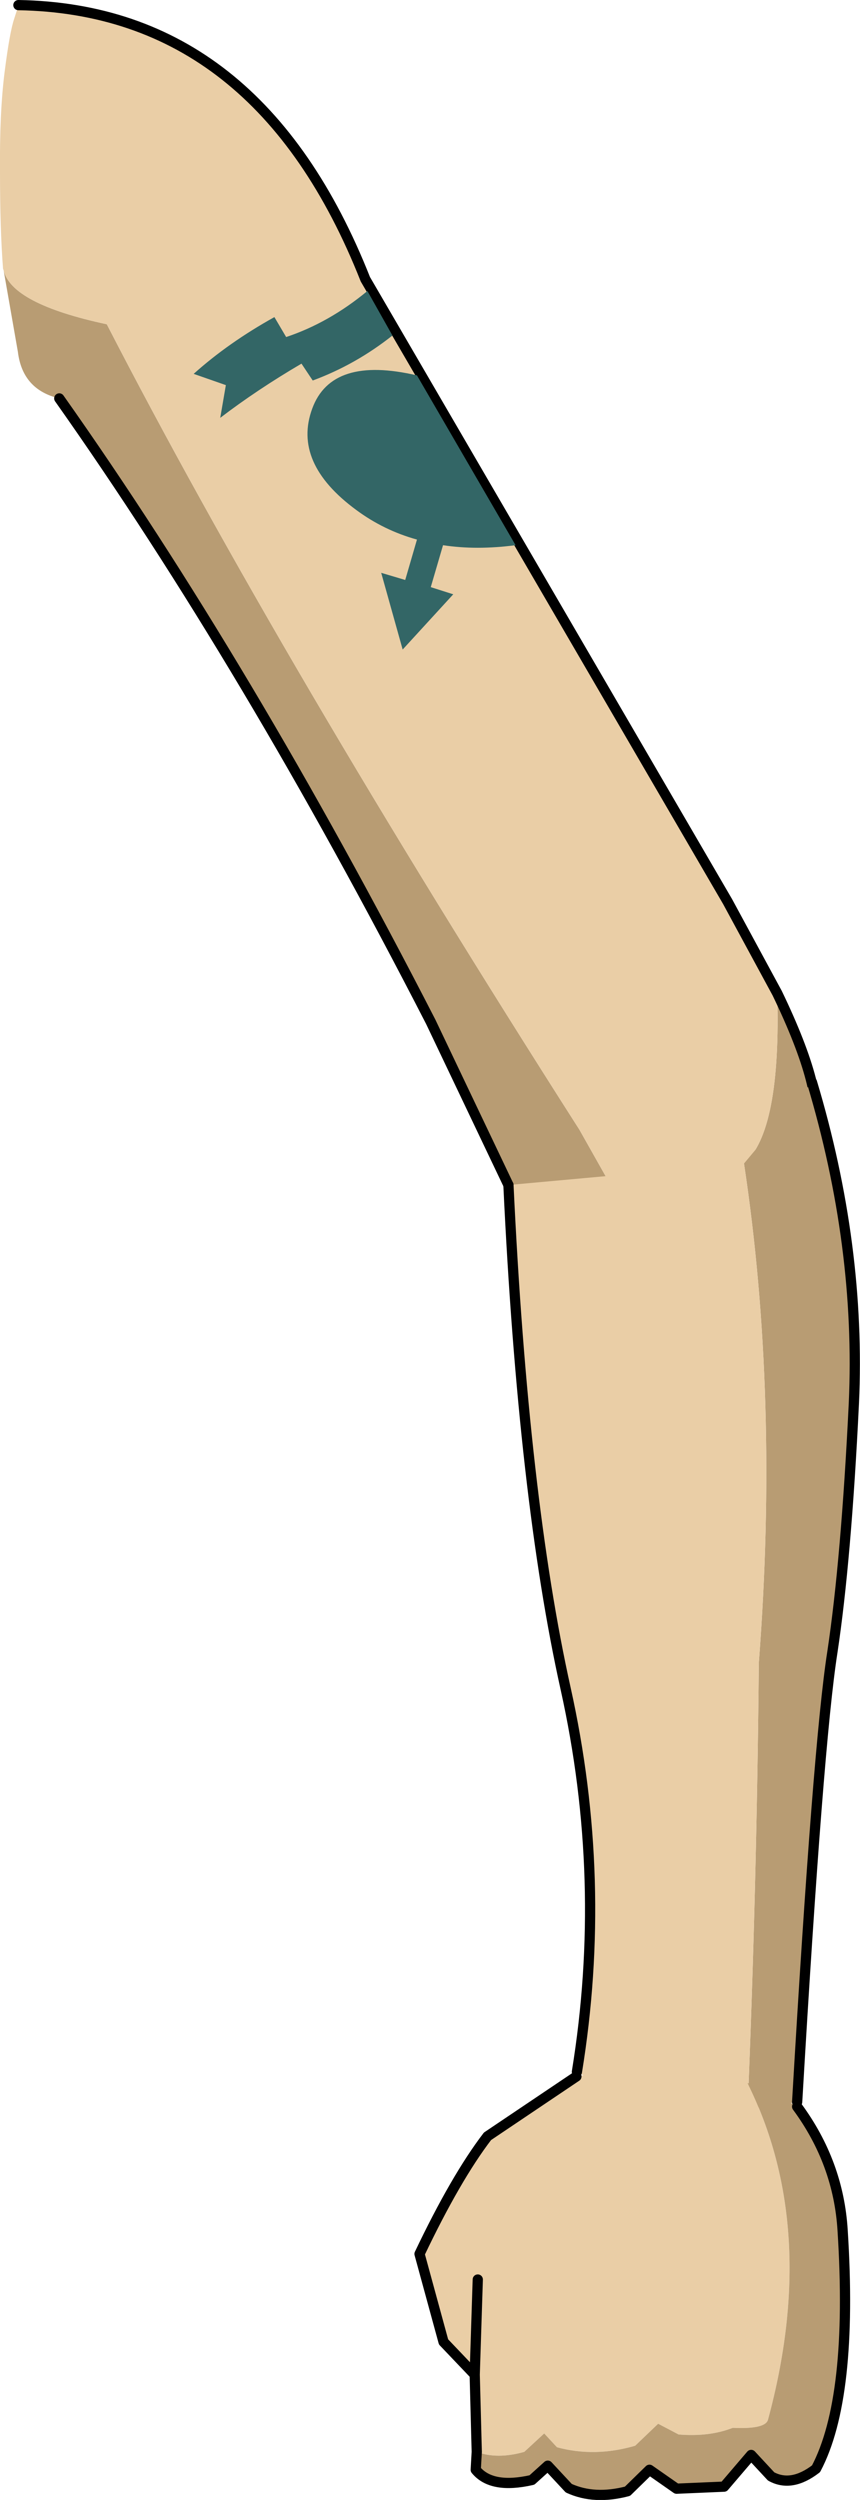
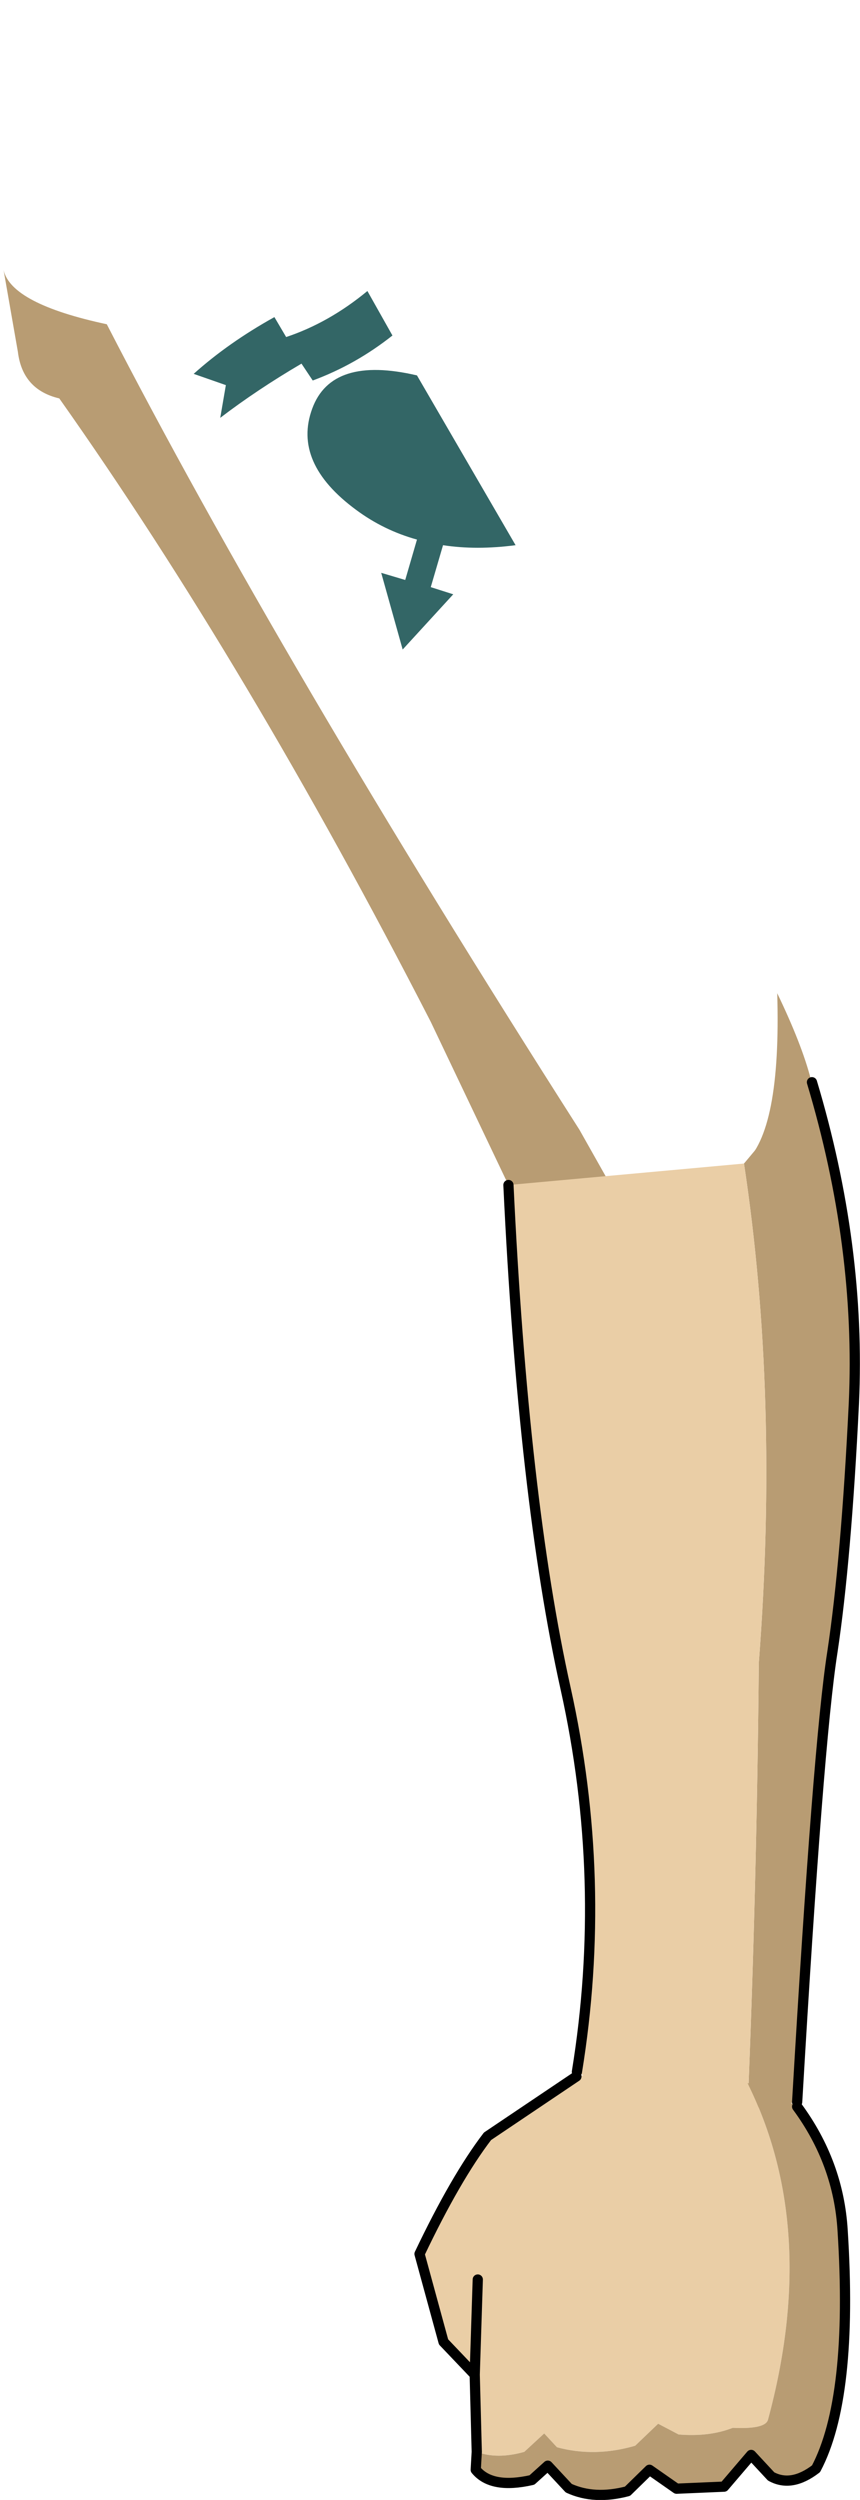
<svg xmlns="http://www.w3.org/2000/svg" height="244.4px" width="84.15px">
  <g transform="matrix(1.0, 0.0, 0.0, 1.0, -8.45, -0.8)">
    <path d="M84.5 97.9 Q89.3 107.85 88.05 111.6 82.8 113.75 81.25 114.55 84.9 111.45 84.5 97.9 M68.0 116.3 L58.2 116.65 50.6 100.7 Q32.7 65.85 14.25 39.75 10.65 38.9 10.2 35.2 L8.8 27.2 Q9.55 30.5 18.9 32.5 35.8 65.3 65.15 111.25 L68.0 116.3" fill="#b89c73" fill-rule="evenodd" stroke="none" />
-     <path d="M8.8 27.2 L8.75 27.1 Q8.45 23.25 8.45 17.55 8.4 11.8 8.9 7.85 9.4 3.9 9.85 2.6 L10.25 1.35 10.25 1.3 Q33.75 1.7 44.2 28.1 L79.65 88.95 84.5 97.9 Q84.9 111.45 81.25 114.55 75.0 116.65 68.0 116.3 L65.15 111.25 Q35.8 65.3 18.9 32.5 9.55 30.5 8.8 27.2" fill="#eacea6" fill-rule="evenodd" stroke="none" />
-     <path d="M10.25 1.3 Q33.75 1.7 44.2 28.1 L79.65 88.95 84.5 97.9 Q89.3 107.85 88.05 111.6 M58.2 116.65 L50.6 100.7 Q32.7 65.85 14.25 39.75" fill="none" stroke="#000000" stroke-linecap="round" stroke-linejoin="round" stroke-width="1.0" />
    <path d="M81.25 114.55 L87.9 106.6 Q92.7 122.6 92.0 138.0 91.25 153.35 89.9 162.3 88.5 171.2 86.45 206.3 L81.6 207.0 Q82.5 185.2 82.7 163.35 84.7 137.35 81.25 114.55" fill="#b89c73" fill-rule="evenodd" stroke="none" />
    <path d="M64.9 203.35 Q67.95 184.6 63.8 165.9 59.65 147.25 58.2 116.65 L81.25 114.55 Q84.7 137.35 82.7 163.35 82.5 185.2 81.6 207.0 71.4 207.0 64.9 203.35" fill="#eacea6" fill-rule="evenodd" stroke="none" />
    <path d="M64.9 203.35 Q67.95 184.6 63.8 165.9 59.65 147.25 58.2 116.65 M87.9 106.6 Q92.7 122.6 92.0 138.0 91.25 153.35 89.9 162.3 88.5 171.2 86.45 206.3" fill="none" stroke="#000000" stroke-linecap="round" stroke-linejoin="round" stroke-width="1.0" />
    <path d="M81.6 204.45 Q88.65 218.65 83.6 237.35 83.35 238.3 80.15 238.15 77.85 239.05 74.85 238.8 L72.85 237.75 70.6 239.9 Q66.65 241.05 62.95 240.05 L61.7 238.7 59.75 240.5 Q57.1 241.25 55.1 240.5 L54.9 232.95 51.85 229.75 49.5 221.15 Q53.05 213.7 56.15 209.65 L64.85 203.8 Q74.9 202.05 81.6 204.45 M55.2 223.65 L54.9 232.95 55.2 223.65" fill="#eacea6" fill-rule="evenodd" stroke="none" />
    <path d="M86.45 206.75 Q90.5 212.25 90.9 218.85 91.95 235.25 88.3 242.15 85.9 244.0 83.9 242.9 L81.95 240.8 79.3 243.9 74.65 244.1 72.0 242.25 69.85 244.35 Q66.6 245.2 64.1 244.05 L62.05 241.85 60.5 243.25 Q56.55 244.15 55.0 242.25 L55.1 240.5 55.0 242.25 55.0 240.5 55.1 240.5 Q57.1 241.25 59.75 240.5 L61.7 238.7 62.95 240.05 Q66.65 241.05 70.6 239.9 L72.85 237.75 74.85 238.8 Q77.85 239.05 80.15 238.15 83.35 238.3 83.6 237.35 88.65 218.65 81.6 204.45 83.25 204.85 86.45 206.75" fill="#b89c73" fill-rule="evenodd" stroke="none" />
    <path d="M55.0 242.25 Q56.55 244.15 60.5 243.25 L62.05 241.85 64.1 244.05 Q66.6 245.2 69.85 244.35 L72.0 242.25 74.65 244.1 79.3 243.9 81.95 240.8 83.9 242.9 Q85.9 244.0 88.3 242.15 91.95 235.25 90.9 218.85 90.5 212.25 86.45 206.75 M55.1 240.5 L55.0 242.25 M55.1 240.5 L54.9 232.95 51.85 229.75 49.5 221.15 Q53.05 213.7 56.15 209.65 L64.85 203.8 M54.9 232.95 L55.2 223.65" fill="none" stroke="#000000" stroke-linecap="round" stroke-linejoin="round" stroke-width="1.0" />
    <path d="M44.4 29.25 L46.85 33.6 Q43.25 36.45 39.05 38.0 L37.95 36.35 Q33.6 38.9 30.0 41.65 L30.55 38.45 27.4 37.35 Q30.8 34.3 35.3 31.8 L36.45 33.75 Q40.65 32.35 44.4 29.25 M49.25 53.55 Q46.0 52.65 43.3 50.65 37.05 46.05 39.0 40.75 40.9 35.55 49.25 37.5 L58.9 54.1 Q55.05 54.6 51.8 54.1 L50.6 58.2 52.8 58.9 47.85 64.3 45.75 56.8 48.1 57.5 49.25 53.55" fill="#336666" fill-rule="evenodd" stroke="none" />
  </g>
</svg>